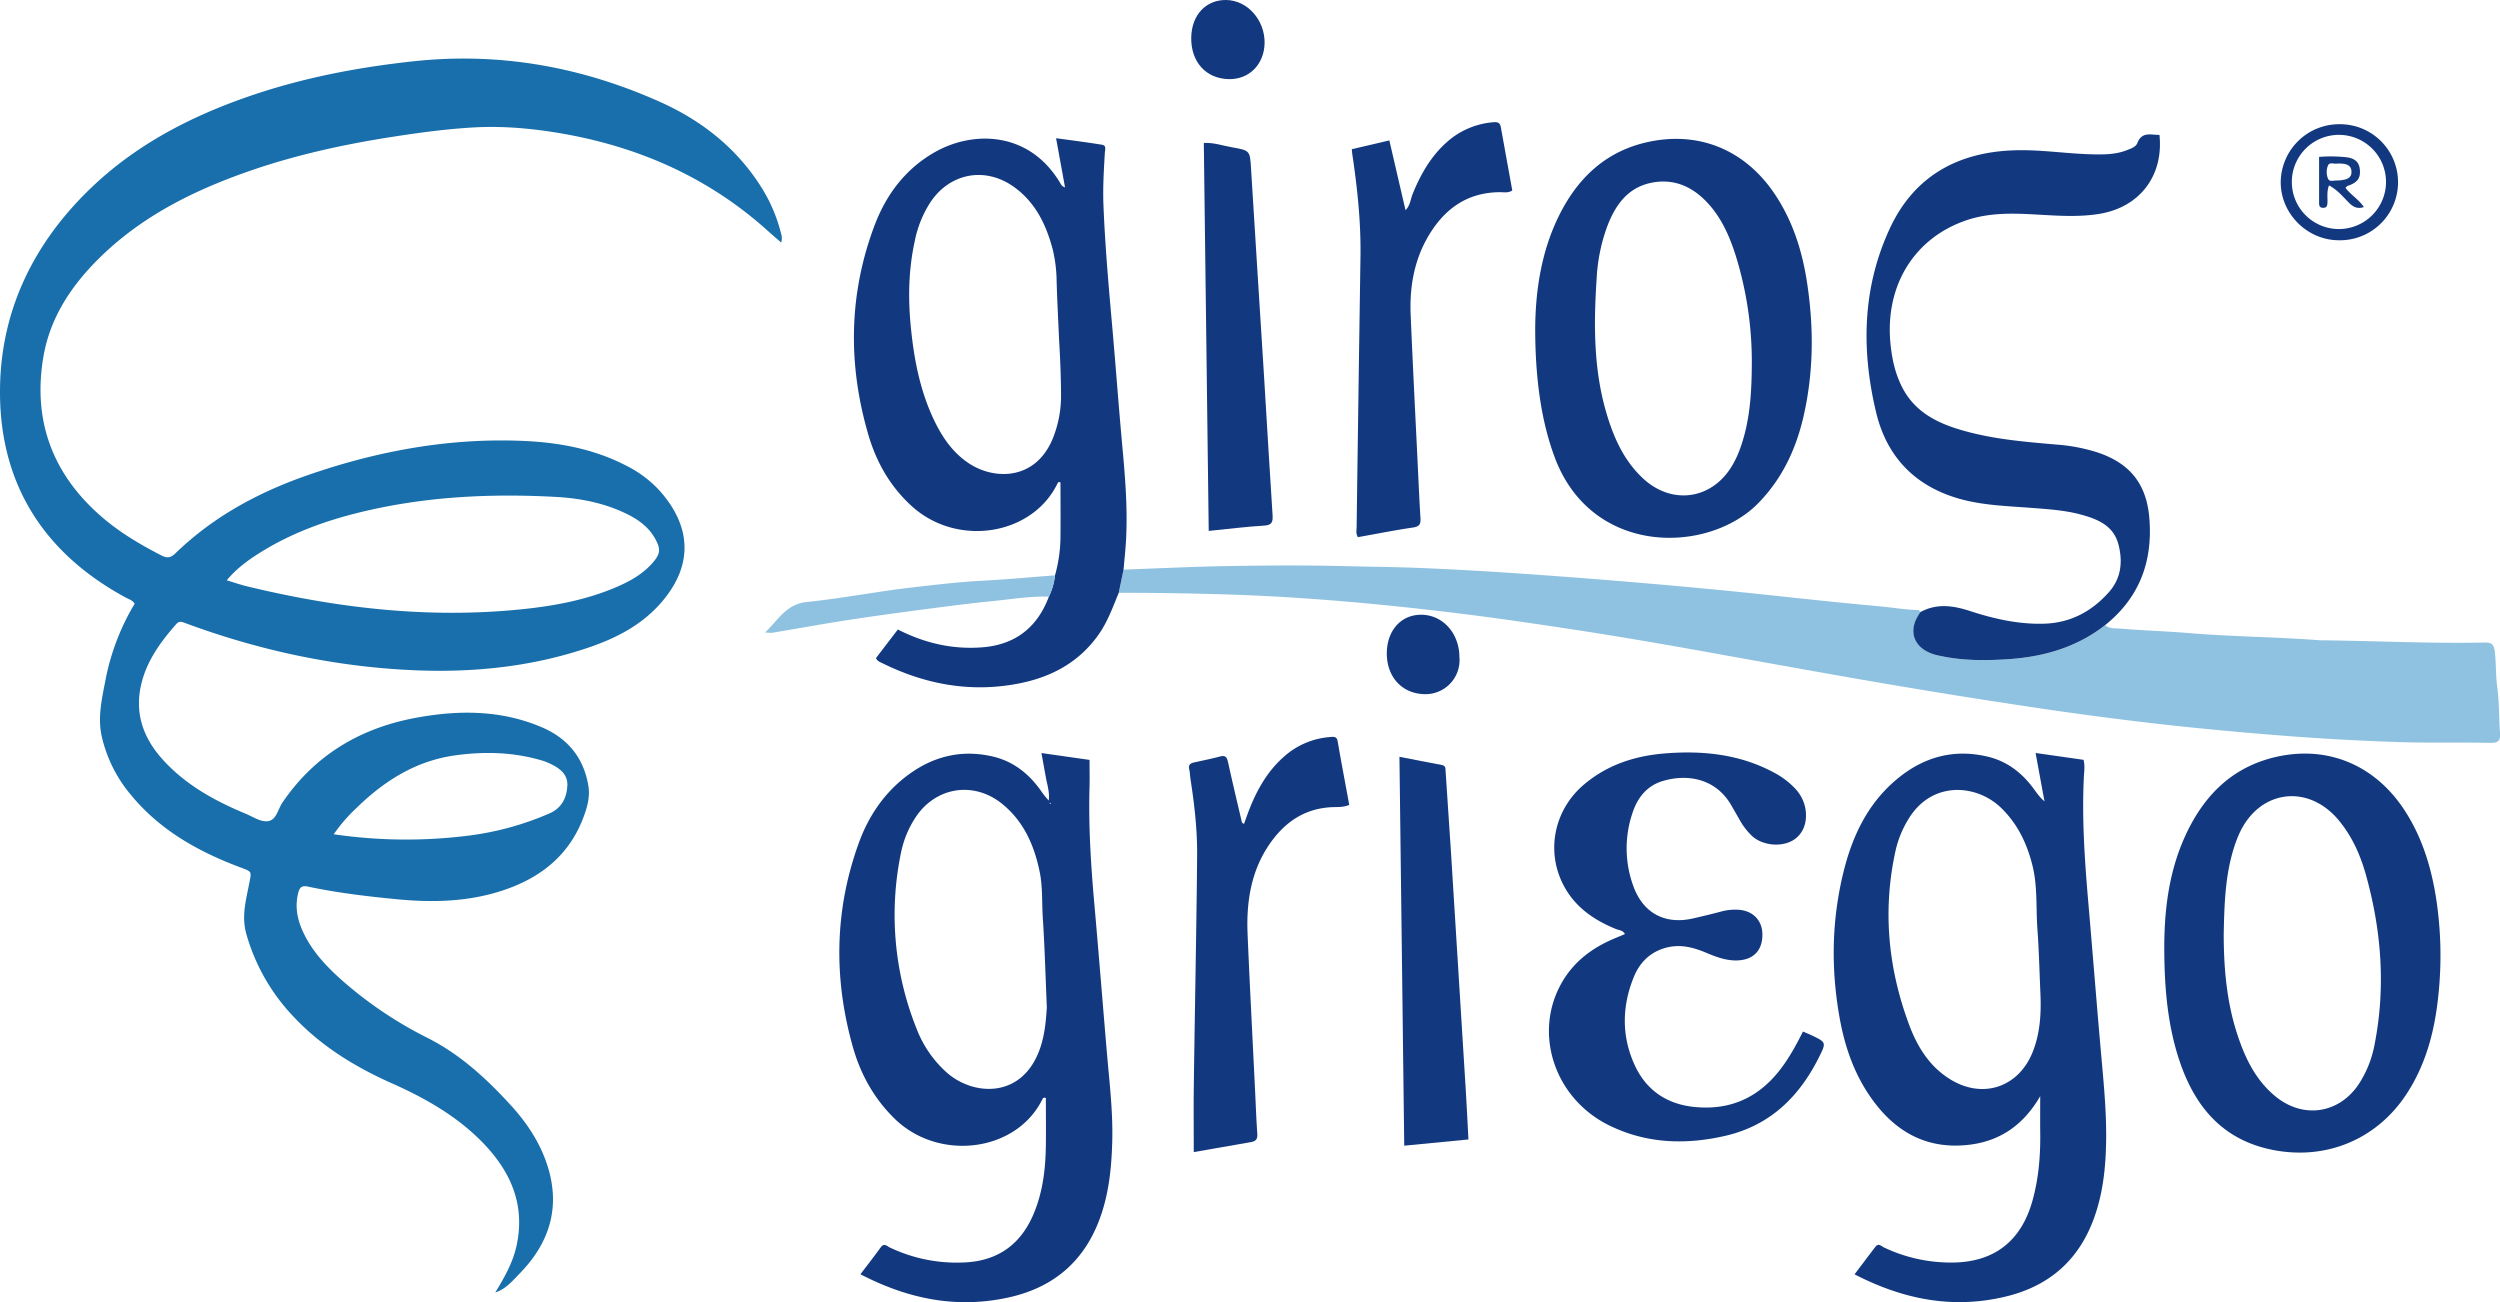
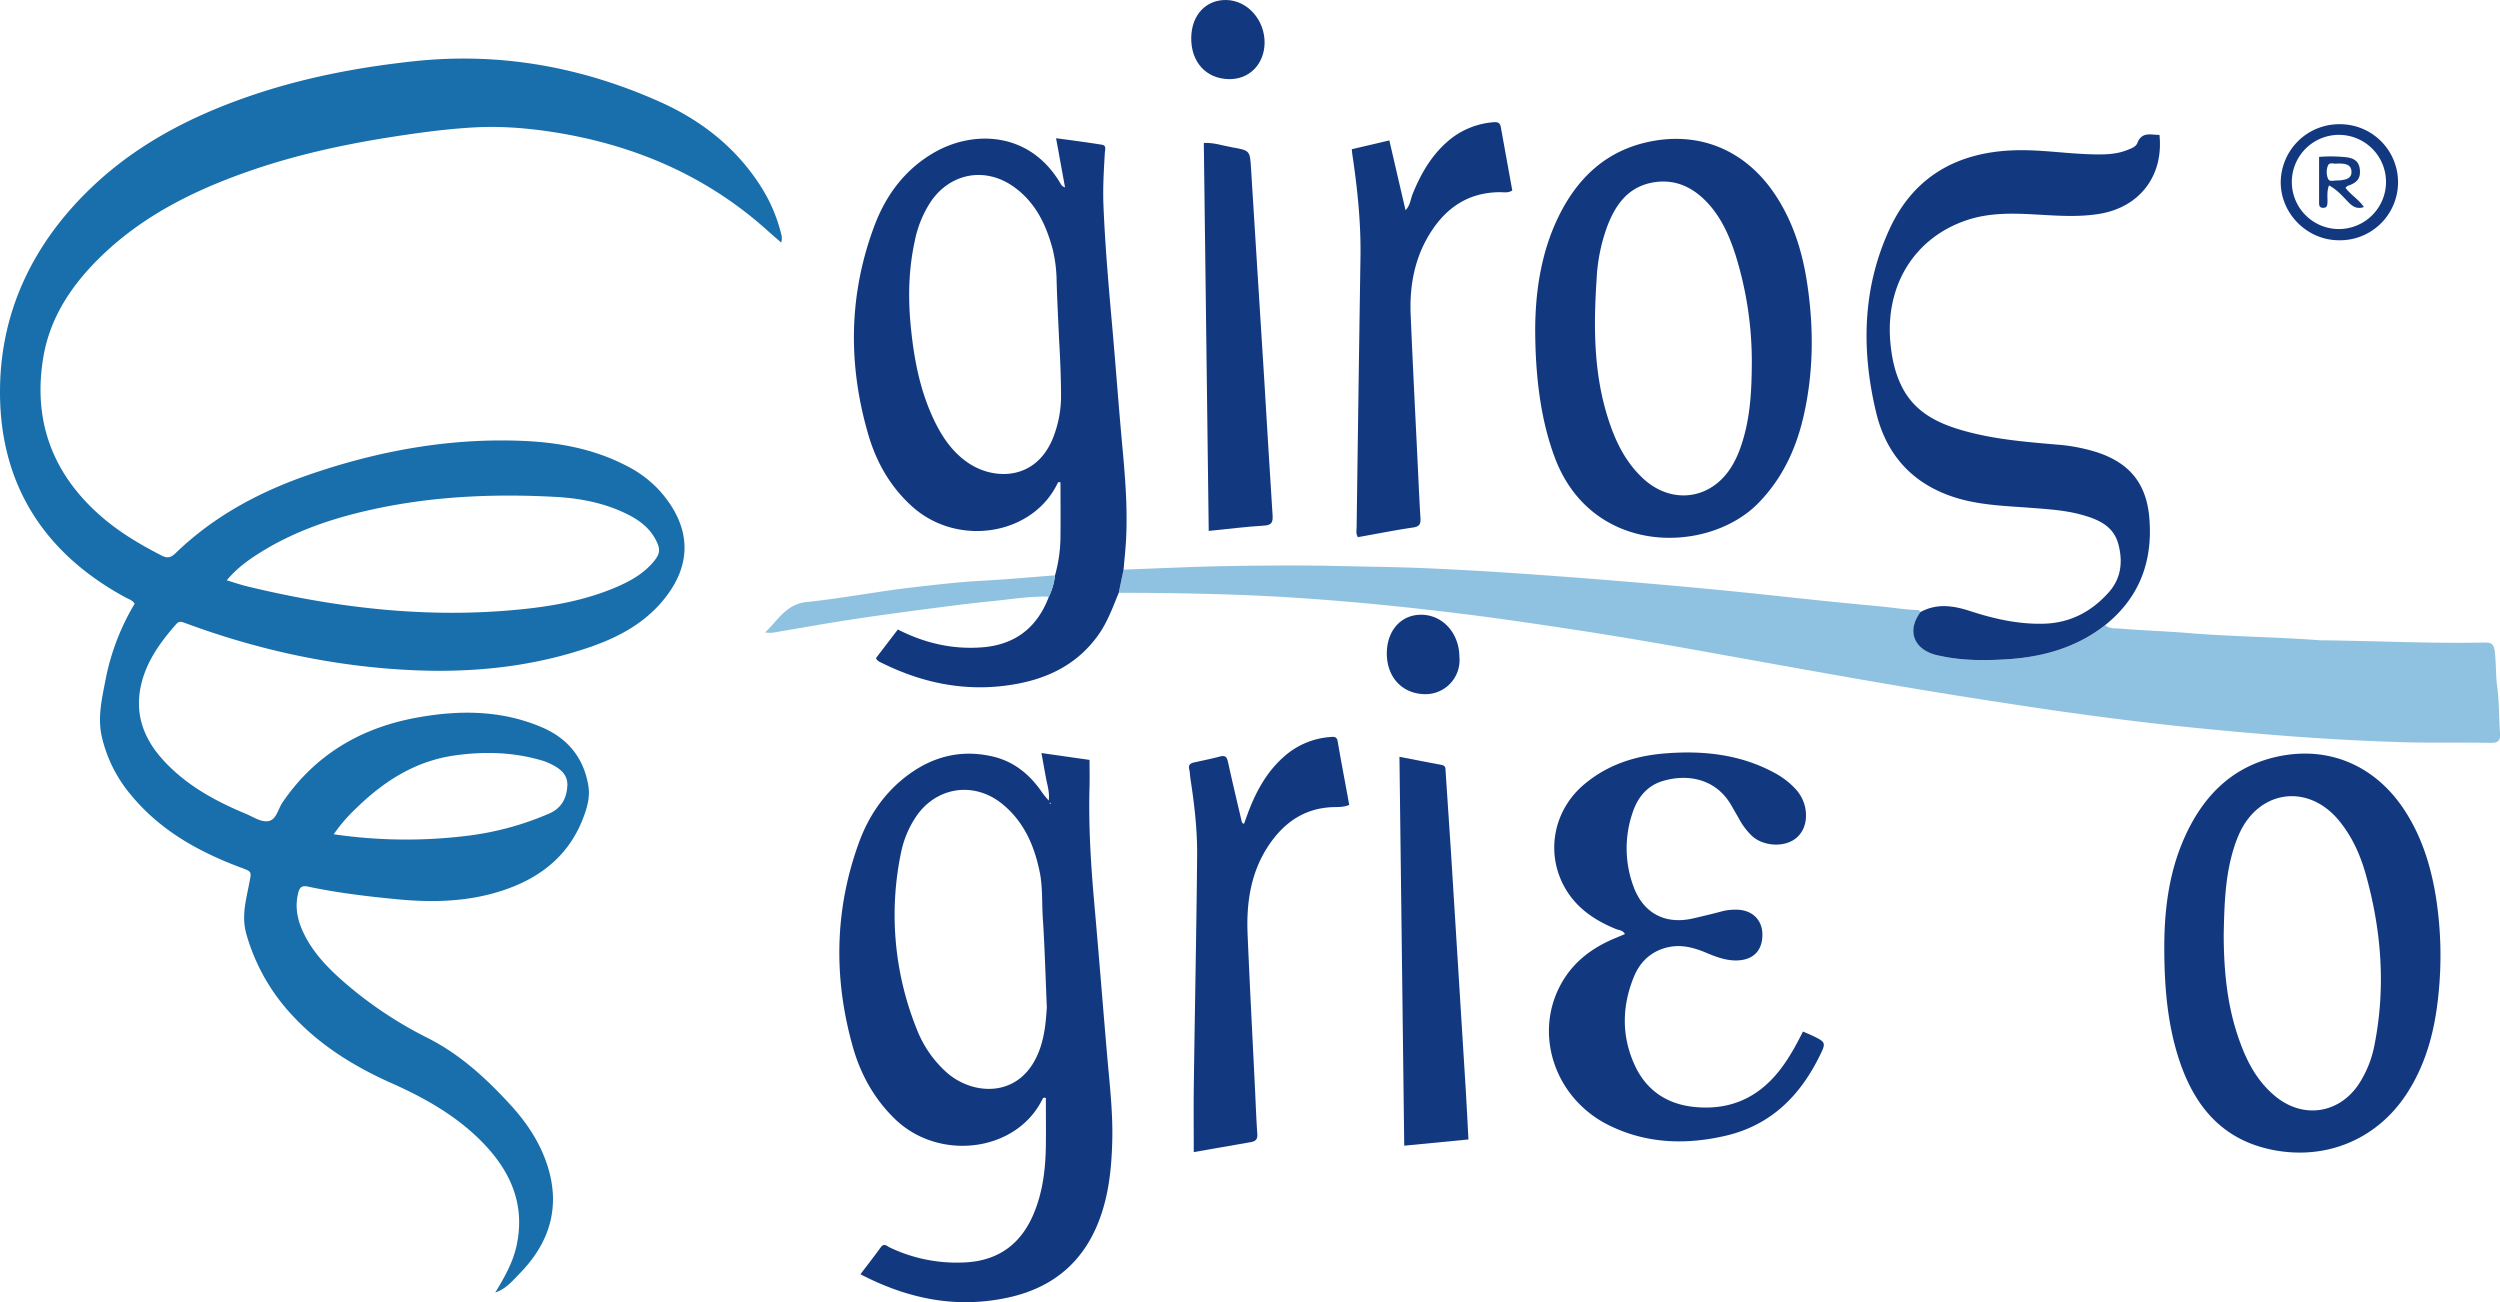
<svg xmlns="http://www.w3.org/2000/svg" viewBox="0 0 1299.64 676.92">
  <defs>
    <style>.cls-1{fill:#186fac;}.cls-2{fill:#8fc2e0;}.cls-3{fill:#123980;}</style>
  </defs>
  <title>giros-griego</title>
  <g id="Capa_2" data-name="Capa 2">
    <g id="Capa_1-2" data-name="Capa 1">
      <path class="cls-1" d="M257.42,672c4.58-7.55,9-15.17,11-23.9,4.76-21-2.43-38.3-16.7-53.3-13.57-14.25-30.33-23.77-48.09-31.67-19-8.47-36.56-19.19-50.93-34.5A102.58,102.58,0,0,1,128,485.31c-2.56-9.24,0-17.81,1.66-26.56,1.1-5.67,1.31-5.58-4.25-7.66-22-8.2-42.07-19.31-57.28-37.77a72,72,0,0,1-15.25-30.53c-2.26-10.27.25-20.22,2.13-30.14a121.89,121.89,0,0,1,15-38.82c-1.19-1.85-3-2.32-4.63-3.18C21.2,286.75-1.33,249.25.06,199.49c1.11-39.68,18.09-73.62,46.77-101.32C70,75.77,97.89,61.11,128.06,50.55c28.09-9.84,57.08-15.46,86.65-18.66C259.55,27,302.3,34.68,343.17,53c21.5,9.64,39.63,23.83,52.44,44.07A81.58,81.58,0,0,1,406,121.27a7.73,7.73,0,0,1,.11,4.84c-2.23-2-4.35-3.74-6.4-5.6C369.8,93.36,334.54,77.28,295,69.93c-16.29-3-32.69-4.62-49.21-3.66-14.3.83-28.51,2.79-42.65,5-24.19,3.8-48.09,9-71.3,16.89-28.61,9.76-55.52,22.65-77.79,43.66C38.34,146.68,26.18,164,22.53,185.65c-5.56,33,4.74,60.76,30.06,82.79,9.48,8.26,20.21,14.61,31.35,20.33,2.9,1.49,4.76,1.3,7.31-1.17,19.6-19,43.1-31.68,68.68-40.57,36.17-12.57,73.35-19.43,111.76-17.83,18.58.77,36.71,4.07,53.51,12.7a59.92,59.92,0,0,1,17.55,13c17.36,19.37,17.56,40.05.06,59.39-10,11.06-22.91,17.6-36.76,22.32-29.87,10.17-60.78,13.23-92.1,11.76-40.51-1.9-79.76-10.41-117.78-24.51-1.7-.62-3-1.11-4.46.48-8.12,9.2-15.3,19-18.23,31.15-3.58,14.8.73,27.66,10.62,38.82,12,13.54,27.43,22,43.85,28.81,3.83,1.6,7.86,4.49,11.71,3.71,4.1-.83,4.86-6.22,7.13-9.56,16.66-24.53,40.14-38.56,68.8-44,22.39-4.24,44.84-4.33,66.26,4.89,13.22,5.69,21.6,15.72,24,30.33.95,5.72-.51,10.91-2.42,16.07-7.4,20-22.35,31.81-42,38.32-17.87,5.93-36.22,6.4-54.82,4.63-15.59-1.5-31.11-3.33-46.44-6.59-3.27-.7-4.42.34-5.17,3.37-1.68,6.81-.55,13.22,2.22,19.45,4.72,10.59,12.5,18.79,21.06,26.32a207.72,207.72,0,0,0,43.87,29.45c16.86,8.49,30.36,20.87,42.92,34.53,8.31,9,15.17,19.07,19.14,30.76,7.48,22,1.83,41-14.06,57.24-3.77,3.85-7.29,8.23-12.82,9.89ZM117.87,301.69c3.95,1.18,7.34,2.35,10.82,3.19,46.41,11.21,93.33,16.69,141.06,12,17.42-1.69,34.61-4.77,50.85-11.75,6.94-3,13.46-6.63,18.53-12.38,4.32-4.89,4.48-7.36,1.29-13s-8.33-9.45-14.06-12.32c-11.82-5.91-24.63-8.43-37.59-9.12-32.68-1.75-65.24-.31-97.3,7-20.07,4.55-39.33,11.25-56.84,22.34C128.61,291.44,122.89,295.66,117.87,301.69Zm55.61,132a258.35,258.35,0,0,0,67.72,1,153.17,153.17,0,0,0,44.62-11.91c6.25-2.8,8.79-8.09,9.12-14.31.31-6-4-9.12-8.91-11.45a29.29,29.29,0,0,0-3.69-1.48c-15.08-4.6-30.56-5-45.94-2.82-20.16,2.81-36.66,13.23-51,27.24A84.24,84.24,0,0,0,173.48,433.71Z" />
      <path class="cls-2" d="M584.09,296.11c18.11-.63,36.22-1.54,54.34-1.84,19.66-.32,39.34-.48,59,0,13.64.36,27.29.44,40.92,1,17.44.7,34.86,1.72,52.26,2.92q32.31,2.23,64.57,5c21,1.81,42,3.76,62.94,6,19.63,2.11,39.26,4.22,58.93,6,6.45.58,12.84,1.7,19.32,1.92a2.3,2.3,0,0,1,2.12,1.05c-7.58,10.1-3.22,19.93,9.12,22.61.33.07.66.11,1,.18,11.5,2.55,23.18,2.51,34.8,1.79,18.56-1.16,36-6,51-17.73,2.33,2.06,5.39,1.55,8,1.78,11.75,1,23.56,1.33,35.32,2.31,22.86,1.9,45.81,2,68.67,3.78.67,0,1.34,0,2,0,27.64.33,55.27,1.7,82.91,1.15,3.49-.07,5.1.45,5.62,4.66.76,6.13.42,12.27,1.26,18.39,1.09,7.88.88,15.93,1.45,23.88.27,3.72-.58,5.3-4.8,5.22-15.83-.31-31.67.12-47.49-.39q-27.65-.89-55.26-2.95c-21.84-1.65-43.67-3.59-65.44-6s-43.79-5.29-65.61-8.52q-37.9-5.6-75.65-12c-32.22-5.45-64.36-11.31-96.51-17.1-23.5-4.24-47-8.3-70.64-11.91-19.83-3-39.69-5.95-59.62-8.39-22.9-2.81-45.82-5.23-68.82-7q-28.85-2.28-57.75-3.06c-16.81-.45-33.61-.71-50.42-.68Q582.84,302.15,584.09,296.11Z" />
      <path class="cls-3" d="M447.31,662.43c3.79-5,7.26-9.46,10.55-14,1.75-2.43,3.3-.59,4.72.09a80.69,80.69,0,0,0,38.25,7.79c17.7-.62,29.8-9.24,36.57-25.43,4.77-11.39,6.15-23.44,6.3-35.67.09-8.15,0-16.31,0-24.37-1.36-.62-1.7.37-2,1-13.65,27.09-53.57,32-76.41,9.92-10.84-10.5-17.88-23.21-21.93-37.5-10.06-35.6-9.57-71.05,3.08-106,5.14-14.17,13.43-26.4,25.74-35.48,13.18-9.71,27.8-13.24,43.88-9.51,10.55,2.45,18.53,8.74,24.79,17.4a43.5,43.5,0,0,0,4.34,5.49c.55-4.1-.72-7.92-1.45-11.81-.75-4.05-1.47-8.1-2.34-12.88l25,3.57c0,4.77.11,9.22,0,13.67-.59,20.51.69,40.94,2.51,61.36,2.29,25.7,4.32,51.43,6.51,77.14,1.32,15.43,3.22,30.83,2.78,46.35-.39,14.19-1.86,28.23-7.1,41.6-8.23,21-23.52,33.78-45.34,39C498.36,680.58,472.66,675.62,447.31,662.43ZM544.2,523.68c-.72-16.81-1.11-31.62-2.09-46.4-.53-7.95,0-16-1.59-23.88-2.83-13.88-8.27-26.38-19.56-35.52-15-12.14-35.06-8.68-45.35,7.58a52.11,52.11,0,0,0-7.14,17.45A159,159,0,0,0,476.58,535,58.62,58.62,0,0,0,492,557.41c13.82,12.4,39.38,14,48.61-12.19C543.29,537.57,543.82,529.63,544.2,523.68ZM546,417.25c-.11.1-.32.2-.33.32s.17.26.26.39c.11-.12.31-.23.32-.36S546,417.34,546,417.25Z" />
-       <path class="cls-3" d="M1060.62,569.86c-8.73,15-21,23.62-37.88,25.36-22,2.28-38.26-7.46-50.44-25.05-8.48-12.24-13.24-26.06-15.88-40.58-4.64-25.54-4.29-51.05,1.94-76.32,4.63-18.78,12.7-35.78,28-48.42,13.79-11.41,29.51-15.72,47.13-11.46,9.77,2.37,17.38,8.15,23.35,16.13,1.77,2.37,3.37,4.86,6,7.06-1.49-8.12-3-16.24-4.62-25.14l24.93,3.56c.8,3.18.29,6.18.15,9.11-1.08,22.19.52,44.27,2.43,66.35,2.34,27,4.44,54.1,6.87,81.13,1.25,13.94,2.52,27.86,2.28,41.88-.23,13.54-1.62,26.89-6.29,39.75-8,22.15-23.62,35.59-46.49,40.94-27.27,6.39-52.77,1.31-78-11.69,3.79-5,7.31-9.73,10.9-14.39,1.58-2,3.08-.21,4.38.41a80.89,80.89,0,0,0,34.77,7.85c22.05.12,36.45-10.76,42.42-32.08,3.21-11.49,4.2-23.22,4.06-35.09C1060.55,582.73,1060.62,576.3,1060.62,569.86Zm.08-54c-.49-11-.74-22-1.54-32.91s.13-22-2.52-32.8c-2.84-11.53-7.75-21.88-16.43-30.25-12.9-12.43-36.46-14.23-48.51,6.61a53.76,53.76,0,0,0-6.17,15.19c-6.95,31.09-4.09,61.52,7,91.17,4.31,11.53,10.74,21.87,21.7,28.45,16.86,10.14,35.27,3.75,42.51-14.53C1060.69,536.83,1061.18,526.44,1060.7,515.9Z" />
      <path class="cls-3" d="M584.09,296.11q-1.26,6-2.51,12.08c-3.1,7.51-5.82,15.18-10.61,21.9-11.07,15.54-26.79,23-45,25.88-23.64,3.78-46-.7-67.31-11.23-1.16-.57-2.5-.95-3.29-2.61l11.38-14.89c14,7.15,28.47,10.45,43.77,9.28,17.15-1.3,28.71-10.24,34.74-26.34a33.83,33.83,0,0,0,3.2-11.08,76.65,76.65,0,0,0,2.84-21.18c.1-9.09,0-18.19,0-27.11-.95-.49-1.3,0-1.49.4-13,27.09-52,33.46-75.73,12-11.2-10.14-18.43-22.79-22.62-37.06-10.67-36.38-10.32-72.67,2.95-108.36,6.12-16.49,16.3-30.17,32-38.93,20.1-11.19,49.18-10.45,65,16.73a3.5,3.5,0,0,0,2.25,1.8c-1.51-8.25-3-16.5-4.66-25.54C557.5,73,565.2,74,572.86,75.24c2.47.39,1.59,2.63,1.5,4.11-.53,9.14-1.09,18.28-.72,27.45.83,20.47,2.59,40.88,4.41,61.28,1.89,21.23,3.43,42.5,5.38,63.72,1.47,15.94,2.78,31.87,2,47.88C585.19,285.17,584.55,290.64,584.09,296.11ZM550.57,176.5c-.44-10.14-1-20.28-1.28-30.42a73.12,73.12,0,0,0-2-16.3c-3.36-12.83-8.91-24.43-20-32.47-14.94-10.84-33.32-7.5-43.58,7.78a57.76,57.76,0,0,0-8.16,20.22c-3.28,14.94-3.55,30-2,45.18,1.69,16.81,4.88,33.23,12.34,48.55,4.27,8.79,9.78,16.66,18.16,22.07,13.19,8.52,34.43,8.54,43.29-13.27a59,59,0,0,0,4.25-22.4C551.55,195.78,551.13,186.14,550.57,176.5Z" />
      <path class="cls-3" d="M1125.12,494.86c-.16-20.48,2.07-40.57,10.52-59.49,9.12-20.42,23.31-35.65,45.63-41.41,27.27-7,52.45,2.93,68.2,26.44,9.25,13.81,14.12,29.28,16.79,45.5a196,196,0,0,1,1.2,52.77c-1.93,18-6.57,35.3-16.79,50.63-15.62,23.41-42,34-69.52,28.42-25-5.08-39.35-21.43-47.49-44.38C1127,534.43,1125.27,514.74,1125.12,494.86Zm30.89-8.48c.07,17.13,1.54,35,7.37,52.25,4,12,9.52,23.14,19.56,31.36,14.4,11.79,33.1,9,43.36-6.52a56.64,56.64,0,0,0,8.19-20.76c5.78-29.68,3.53-59-4.58-88-2.88-10.31-7.21-20-14.19-28.38-15.88-19-41-15.77-51.45,6.68a63.71,63.71,0,0,0-2.85,7.44C1156.72,455.13,1156.32,470.29,1156,486.38Z" />
      <path class="cls-3" d="M798.08,171.36c.06-17.62,2.44-38.53,11.77-58,9.52-19.88,24-34.29,46.12-39.38,26.24-6,50,3.3,65.54,25.31,9.9,14.06,15.12,30,17.75,46.7,3.72,23.71,3.68,47.44-1.8,70.94-3.91,16.8-11.05,31.92-23.28,44.51-26,26.74-87,28-106.12-24.13C801.8,220.25,798.16,199.32,798.08,171.36ZM910.69,187a186,186,0,0,0-8.17-53.49c-3.51-11.21-8.2-21.86-16.92-30.15-7-6.62-15.19-10-25-8.71-13.67,1.87-20.55,11.2-25.06,23a91.63,91.63,0,0,0-5.49,26.81c-1.6,24-1.72,47.95,5.37,71.31,3.77,12.42,9.07,24,18.79,33,14.9,13.83,35.54,11,46.06-6.38a51.2,51.2,0,0,0,4.44-9.48C909.59,219.27,910.71,205.05,910.69,187Z" />
      <path class="cls-3" d="M1094.34,325c-15,11.73-32.4,16.57-51,17.73-11.62.72-23.3.76-34.8-1.79-.32-.07-.65-.11-1-.18-12.34-2.68-16.7-12.51-9.12-22.61,8.46-4.6,17-3.34,25.66-.52,12.56,4.1,25.32,7,38.66,6.6,13.62-.44,24.64-6.33,33.54-16.34,6.43-7.23,7.35-15.85,5-24.87-2.49-9.51-10.29-12.92-18.7-15.3-8.7-2.47-17.7-3-26.65-3.7-13-1-26-1.31-38.53-5.08-22.48-6.77-36.67-21.93-42.09-44.56-7.79-32.55-7.16-64.9,7.16-95.69,12.54-26.94,35-39.48,64.31-40.54,14-.52,27.9,1.87,41.89,2.1,5.67.09,11.32,0,16.73-2.08,2.21-.87,4.91-1.72,5.7-3.77,2.4-6.21,7.19-4.2,11.51-4.28,2.23,21.12-10.14,37.44-30.87,41-11.1,1.88-22.25,1-33.39.4-12.18-.71-24.32-1-36.09,3-27.1,9.19-42.66,34.06-39.42,64.8.81,7.66,2.46,15.06,6,22,6.85,13.33,19,19,32.49,22.74,15.64,4.37,31.74,5.67,47.83,7.06a91.7,91.7,0,0,1,21.51,4.17c17.19,5.82,25.58,17,26.76,35.14C1119,292.55,1111.84,311,1094.34,325Z" />
      <path class="cls-3" d="M937.29,536.25c1.87.82,3.25,1.38,4.59,2,7.55,3.65,7.57,3.67,3.68,11.46-10.26,20.53-25.49,35.35-48.37,40.69-20.82,4.86-41.45,4.18-60.93-5.5-27.82-13.83-39-46.85-25-72.9,5.74-10.71,14.61-18,25.47-23,2.56-1.19,5.2-2.22,8-3.41-1.06-2.08-3.26-2-4.93-2.74C828,478,818.14,471,812.37,459.32c-8.75-17.71-4.11-38.72,11.19-51.58,12.2-10.26,26.57-14.87,42.2-16.09,19.58-1.53,38.58.42,56.25,9.87a41.6,41.6,0,0,1,11.14,8.35,20.43,20.43,0,0,1,5.21,9.54c1.64,7.65-.84,14.28-6.41,17.51-6.18,3.58-15.67,2.6-21.06-2.25a34.8,34.8,0,0,1-6.65-8.69c-1.41-2.45-2.81-4.91-4.23-7.36-8.08-14-22.83-16.41-35.57-12.62-8.33,2.47-13.27,8.8-15.83,16.76a57.14,57.14,0,0,0,.62,38.23c5.18,13.91,16.55,19.79,31,16.44,5-1.16,10.05-2.35,15-3.69a27.5,27.5,0,0,1,7.42-.84c8.32.07,13.69,5.39,13.54,13.33-.14,8.33-5.09,13-13.7,13.07-5.46,0-10.45-1.86-15.36-3.94-6.4-2.71-12.94-4.5-19.92-2.95-8.65,1.91-14.56,7.43-17.81,15.36-6.29,15.34-6.5,31,.47,46.07,5.94,12.86,16.53,20.13,30.81,21.6q27,2.79,44-18.46C929.73,550.71,933.51,543.71,937.29,536.25Z" />
      <path class="cls-3" d="M620.58,598.92c0-11.13-.11-21.76,0-32.38.34-26,.81-51.95,1.2-77.92.22-14.66.44-29.31.55-44,.11-13.36-1.43-26.58-3.47-39.76-.25-1.64-.25-3.34-.64-4.95-.53-2.17.51-3.09,2.37-3.52,4.54-1,9.12-1.92,13.62-3.12,3-.8,3.67.55,4.23,3.1,2.2,10.07,4.6,20.09,6.94,30.12.13.59.05,1.31,1.33,1.79.93-2.56,1.82-5.13,2.81-7.65,4.14-10.5,9.64-20.08,18.31-27.58a40.39,40.39,0,0,1,23.52-9.89c1.75-.14,3.58-.55,4.06,2.27,1.87,11,4,21.92,6,33-3,1.32-6,1.05-8.92,1.18-14.18.62-24.54,7.74-32.33,18.95-9.85,14.16-12.3,30.36-11.59,47.13,1.13,26.78,2.55,53.55,3.85,80.33.38,7.81.65,15.64,1.2,23.44.2,2.78-.85,3.86-3.41,4.29C640.56,595.44,630.9,597.14,620.58,598.92Z" />
      <path class="cls-3" d="M705.92,279.25c-1.17-1.94-.7-3.64-.67-5.25q.94-70.18,2-140.36c.28-17.88-1.58-35.56-4.21-53.2-.11-.8-.17-1.61-.3-2.87L722.26,73c2.79,12,5.55,24,8.41,36.27,2.52-2.57,2.6-5.72,3.68-8.37,4.18-10.31,9.55-19.77,18-27.19a41,41,0,0,1,23.93-10.16c2.17-.2,3.52.15,3.94,2.54C782.18,77,784.18,88,786.17,99c-2.12,1.44-4.37.9-6.4.91-17.76.1-29.73,9.41-38,24.18-6.82,12.24-9,25.69-8.43,39.54,1.08,25.78,2.41,51.55,3.65,77.33.46,9.48.86,19,1.45,28.43.19,3-.48,4.35-3.83,4.84C725,275.64,715.4,277.56,705.92,279.25Z" />
      <path class="cls-3" d="M727.51,393.42c7.7,1.5,14.84,2.95,22,4.26,2.16.39,1.91,1.89,2,3.36.93,13.95,1.9,27.89,2.78,41.85q3.9,62.3,7.75,124.59c.5,8.12.88,16.25,1.34,24.87L730,595.59C729.14,527.93,728.33,460.93,727.51,393.42Z" />
      <path class="cls-3" d="M628.36,276c-.86-67.53-1.7-134.39-2.55-201.68,5.27-.29,10,1.46,14.75,2.28,9.42,1.61,9.23,1.79,9.82,11.37,2.19,35.88,4.51,71.75,6.74,107.63,1.49,24.09,2.85,48.18,4.44,72.26.24,3.71-.49,5.18-4.62,5.4C647.66,273.81,638.41,275,628.36,276Z" />
      <path class="cls-2" d="M548.45,299.1a33.83,33.83,0,0,1-3.2,11.08c-9.83-.3-19.52,1.34-29.24,2.31-12.53,1.24-25,2.89-37.5,4.54-13,1.71-25.94,3.49-38.87,5.49-12.76,2-25.48,4.3-38.22,6.43a24.68,24.68,0,0,1-3.65-.15c7-6.76,11-14.77,21.71-15.86,18.27-1.86,36.37-5.44,54.62-7.55,12.18-1.41,24.38-2.84,36.65-3.5C523.33,301.22,535.89,300.05,548.45,299.1Z" />
      <path class="cls-3" d="M638.87,41.14c-11.93-.21-19.82-8.93-19.6-21.65C619.47,7.82,626.86-.12,637.41,0c11.08.13,20.2,10.41,20,22.5C657.13,33.52,649.39,41.32,638.87,41.14Z" />
      <path class="cls-3" d="M758.68,341.55a17.69,17.69,0,0,1-17.57,19.32c-11.9,0-20.13-8.57-20.17-21.15,0-11.91,7.43-20.25,18-20.14C750.09,319.69,758.63,329.22,758.68,341.55Z" />
      <path class="cls-3" d="M1216.17,64.57a30.17,30.17,0,1,1-.42,60.33c-16.52-.09-30.25-14-30.1-30.38A30.4,30.4,0,0,1,1216.17,64.57ZM1240.38,95a24.48,24.48,0,1,0-24.73,24.07A24.53,24.53,0,0,0,1240.38,95Z" />
-       <polygon class="cls-1" points="257.39 671.97 257.35 672.17 257.42 672.04 257.39 671.97" />
      <path class="cls-3" d="M1210.74,96.38c-1.3,3.53-.62,6.36-.81,9.13-.1,1.48-.36,2.55-2.22,2.53s-2.12-1.1-2.12-2.59c0-7.78,0-15.57,0-23.88a74.72,74.72,0,0,1,14.53.22c3.65.54,6.22,2.15,6.64,6.17.45,4.36-.91,6.57-5.32,8.32a3.56,3.56,0,0,0-2.12,1.36c2.7,3.67,6.89,6,9.56,10-3.32,1.11-5.5,0-7.71-2.18C1218.06,102.36,1215.28,98.81,1210.74,96.38ZM1215,85c-1.58.43-4-1-4.83,1.14a9.11,9.11,0,0,0,.08,6.79c.81,1.77,3,.81,4.54.89a16.89,16.89,0,0,0,3.93-.42c2.39-.47,3.91-1.79,3.7-4.43s-2-3.62-4.36-3.83C1217.08,85,1216.09,85,1215,85Z" />
    </g>
  </g>
</svg>